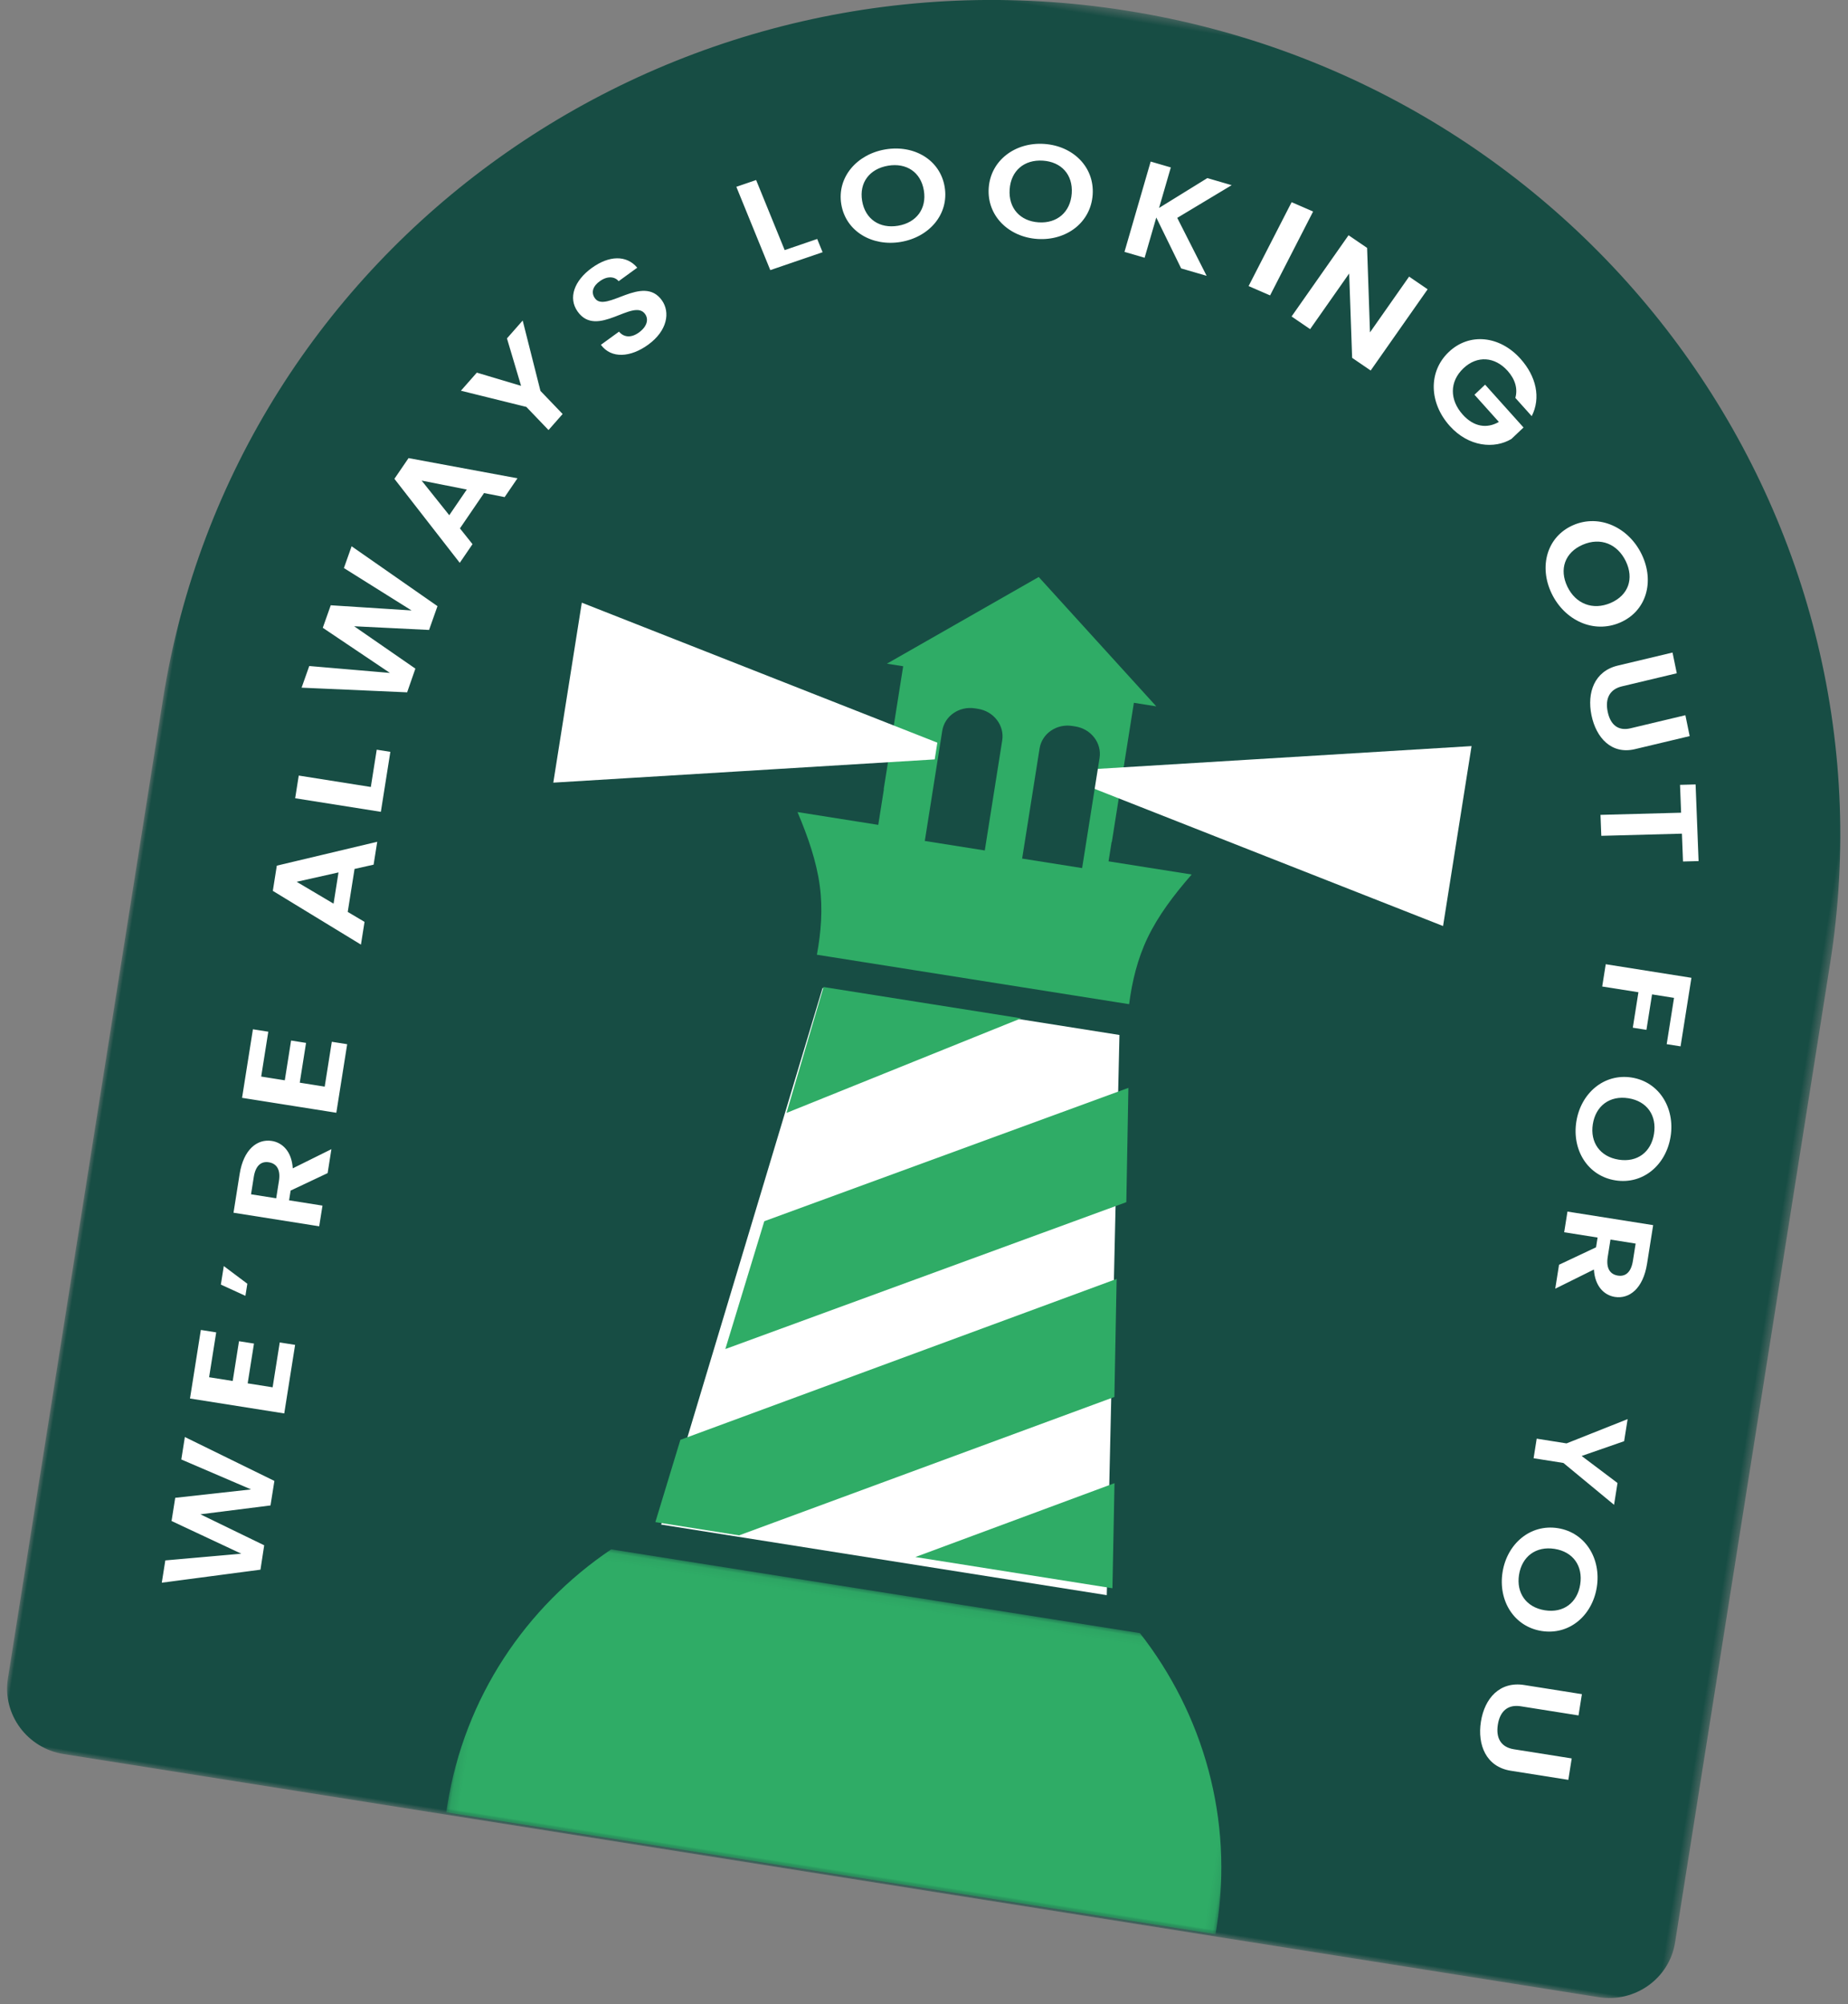
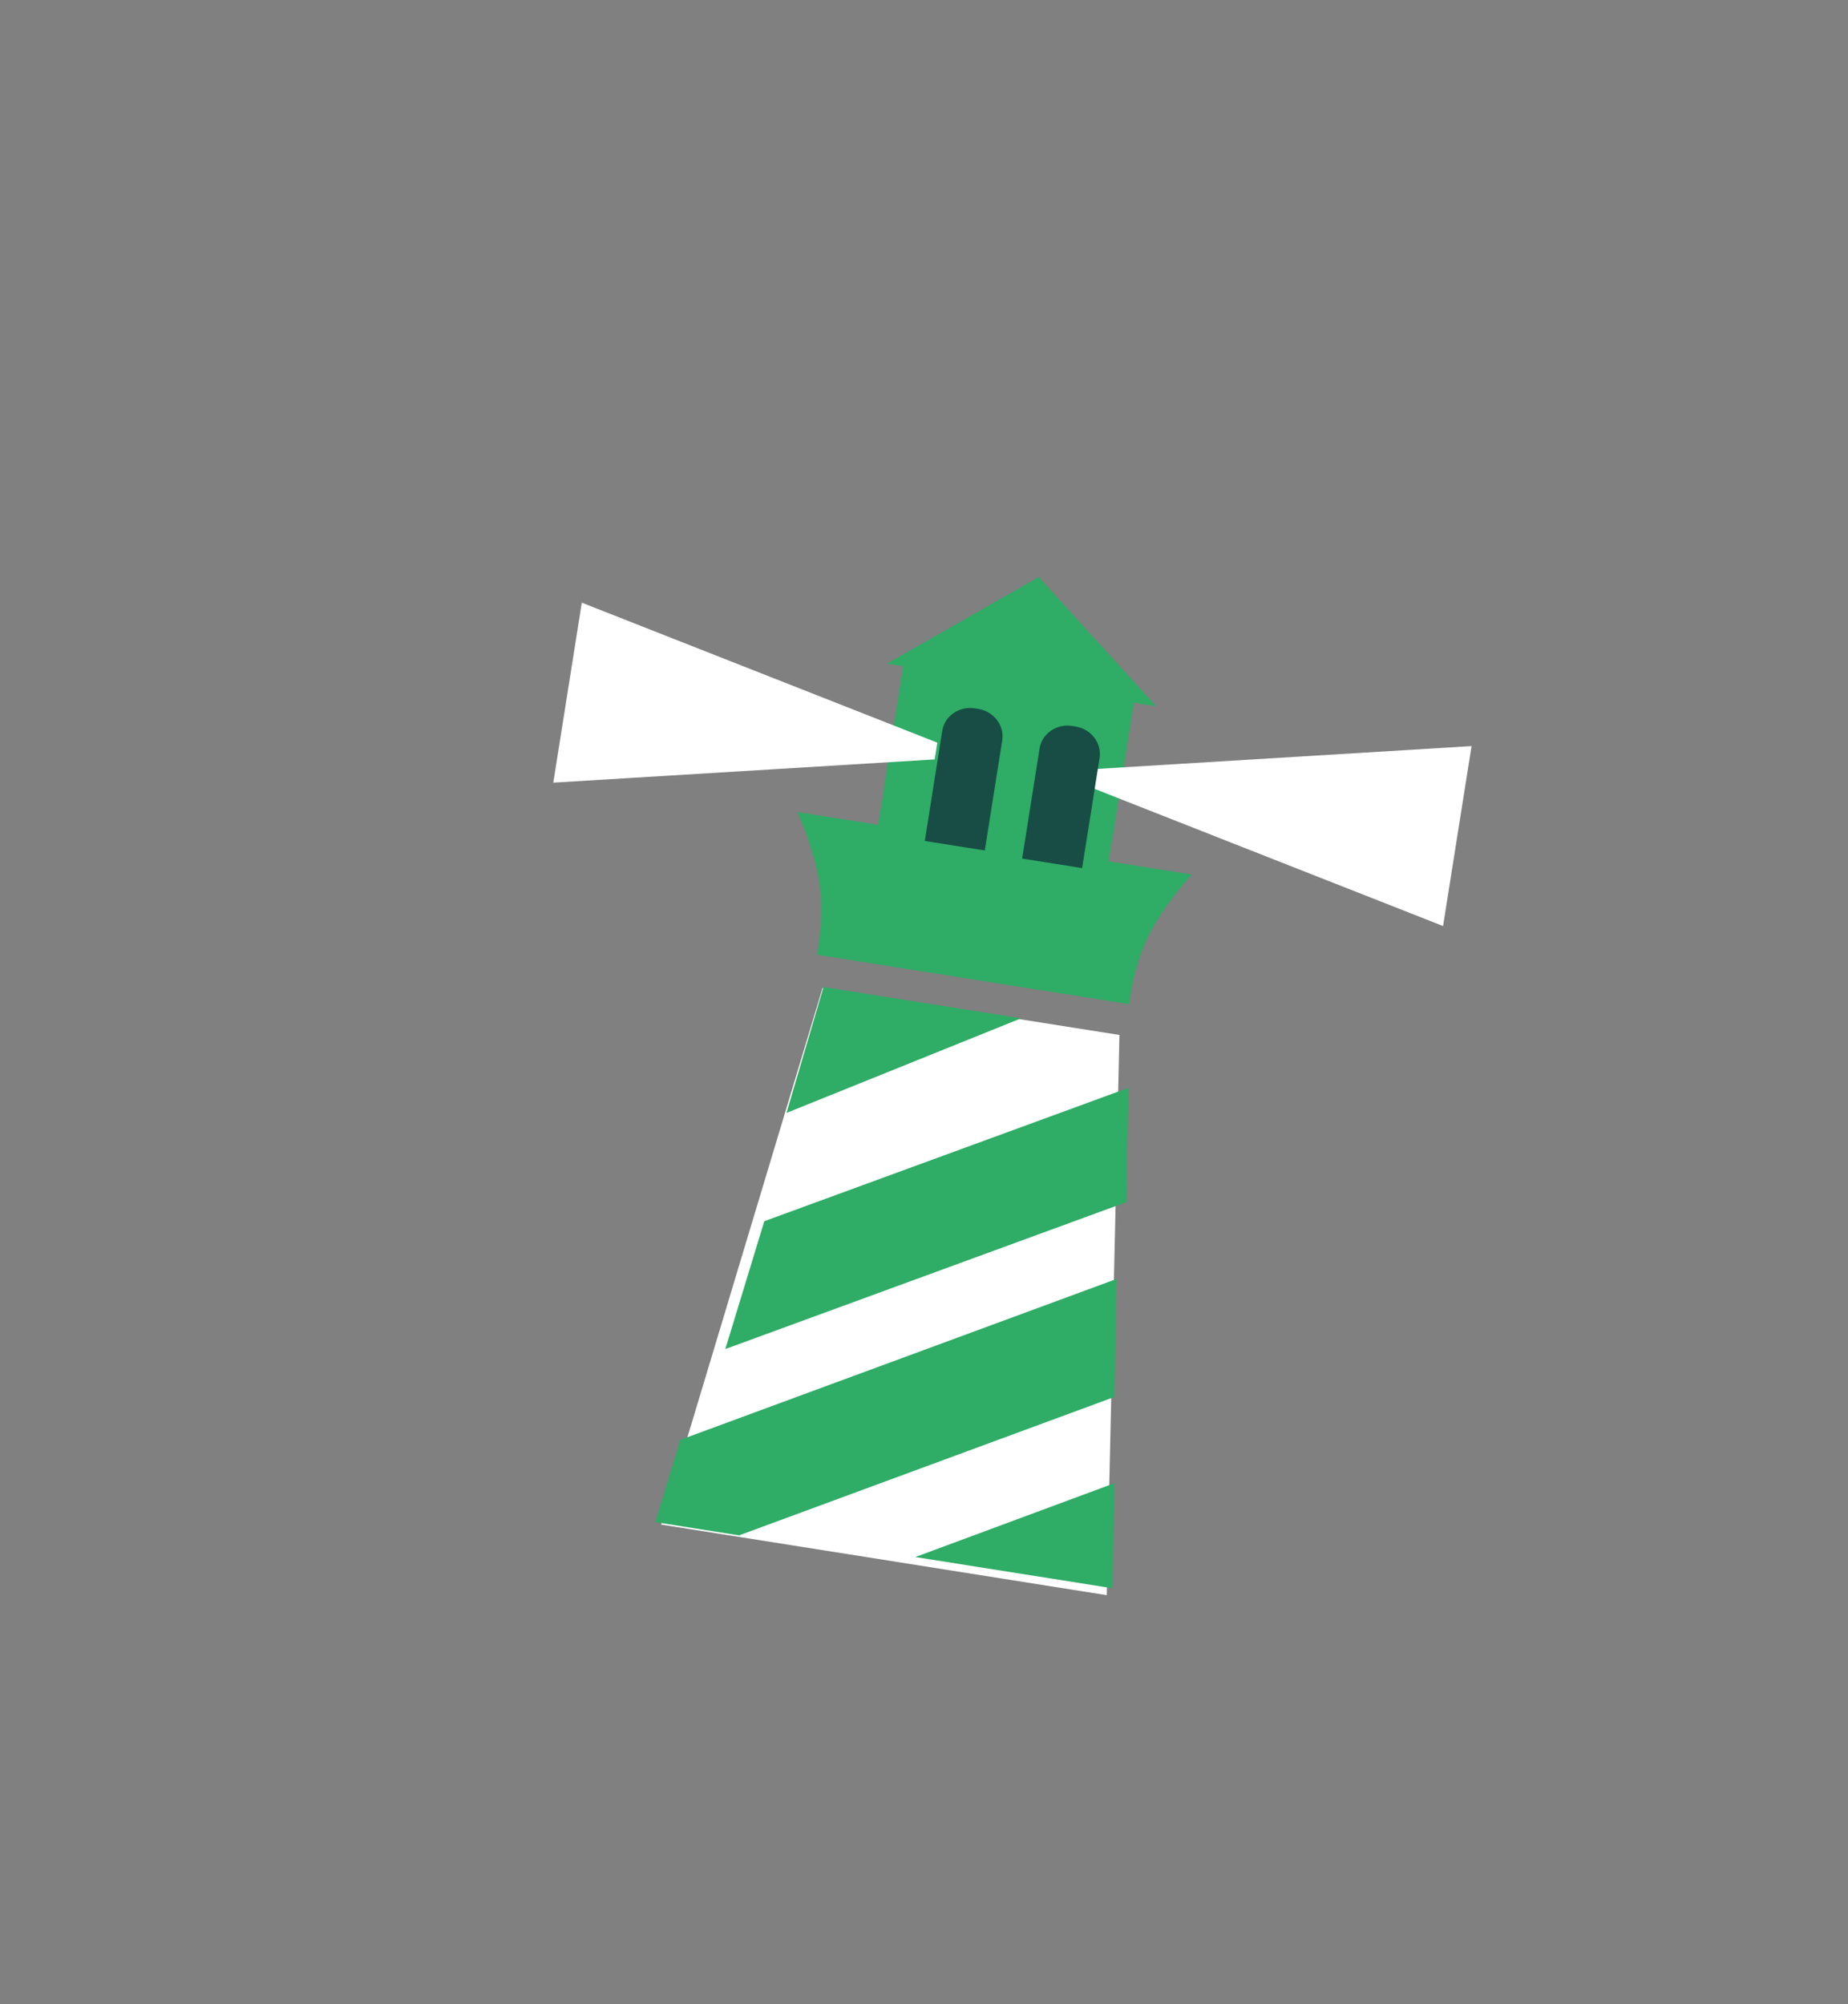
<svg xmlns="http://www.w3.org/2000/svg" xmlns:xlink="http://www.w3.org/1999/xlink" width="213" height="231">
  <rect width="100%" height="100%" fill="#808080" stroke="none" />
  <defs>
-     <path id="a" d="M0 .418h194.555v217.638H0z" />
-     <path id="c" d="M.117.076h89.776V33H.117z" />
-   </defs>
+     </defs>
  <g fill="none" fill-rule="evenodd">
    <g transform="rotate(9 108.427 207.723)">
      <mask id="b" fill="#fff">
        <use xlink:href="#a" />
      </mask>
-       <path d="M194.555 96.242c0-52.922-43.552-95.824-97.277-95.824S0 43.319 0 96.242V210.44c0 4.205 3.461 7.615 7.73 7.615h179.095c4.27 0 7.73-3.41 7.73-7.615V96.24z" fill="#174D44" mask="url(#b)" />
+       <path d="M194.555 96.242c0-52.922-43.552-95.824-97.277-95.824S0 43.319 0 96.242V210.44c0 4.205 3.461 7.615 7.73 7.615h179.095c4.27 0 7.73-3.41 7.73-7.615V96.24" fill="#174D44" mask="url(#b)" />
    </g>
-     <path fill="#FFF" d="M18.647 182.42l.407-2.57 8.758-.774-8.039-3.767.423-2.673 8.742-.968-8.041-3.451.41-2.588 10.32 5.06-.449 2.827-8.08 1.02 7.353 3.571-.43 2.812zM24.92 153.568l-.818 5.17 2.72.431.726-4.584 1.726.273-.727 4.585 2.876.455.819-5.17 1.772.28-1.252 7.902-10.864-1.72 1.251-7.902zM28.287 149.355l-2.832-1.297.339-2.135 2.714 2.038zM29.25 135.66l-.316 1.993 2.9.459.316-1.992c.21-1.329-.276-2.016-1.167-2.158-.877-.139-1.524.37-1.734 1.698zm-1.629-.345c.453-2.86 2.052-4.074 3.708-3.812 1.203.19 2.293 1.184 2.415 3.158l4.455-2.21-.436 2.76-4.265 2.013-.178 1.123 3.85.61-.378 2.384-9.877-1.564.706-4.462zM30.923 118.913l-.818 5.17 2.72.431.726-4.584 1.725.273-.726 4.585 2.875.455.82-5.17 1.771.28-1.251 7.902-10.865-1.72 1.252-7.902zM34.193 101.635l4.253 2.52.57-3.601-4.823 1.081zm6.672-1.482l-.785 4.954 1.937 1.148-.415 2.62-10.156-6.195.46-2.905 11.574-2.753-.418 2.638-2.197.493zM34.434 89.39l8.307 1.315.68-4.298 1.571.249-1.095 6.914-9.877-1.565zM34.762 79.26l.882-2.495 9.3.796-7.74-5.203.918-2.595 9.316.597-7.799-4.888.889-2.51 9.897 6.901-.971 2.744-8.635-.426 7.058 4.883-.95 2.733zM48.597 55.393l3.185 3.989 2.02-2.96-5.205-1.029zm7.195 1.434l-2.78 4.074 1.45 1.817-1.47 2.154-7.533-9.684 1.63-2.388 12.554 2.327-1.48 2.169-2.371-.469zM53.125 45.034l1.835-2.085 5.099 1.521-1.627-5.466 1.812-2.059 2.048 8.108 2.557 2.666-1.626 1.848-2.557-2.667zM74.712 39.727c-2.017 1.466-4.25 1.646-5.452.015l2.086-1.516c.554.66 1.398.75 2.302.092.918-.667 1.149-1.5.704-2.125-1.343-1.89-5.541 2.887-7.777-.289-1.12-1.576-.378-3.559 1.625-5.014 1.989-1.445 4.001-1.522 5.247-.036l-2.142 1.556c-.45-.545-1.285-.621-2.129-.028-.783.53-1.113 1.284-.606 1.997 1.245 1.752 5.53-2.842 7.719.236.979 1.377.635 3.505-1.577 5.112M87.151 20.75l3.291 8.076 3.748-1.282.623 1.527-6.03 2.063-3.913-9.603zM103.511 26.02c2.1-.353 3.324-1.955 2.972-4.072-.352-2.119-2.023-3.202-4.123-2.85-2.116.357-3.345 1.928-2.993 4.047.352 2.118 2.028 3.231 4.144 2.875m.31 1.865c-3.283.552-6.333-1.205-6.854-4.337-.518-3.117 1.798-5.776 5.081-6.328 3.316-.558 6.317 1.207 6.834 4.324.521 3.132-1.761 5.785-5.06 6.34M119.71 25.627c2.111.14 3.666-1.16 3.818-3.336.151-2.176-1.211-3.635-3.323-3.773-2.128-.14-3.68 1.129-3.832 3.304-.152 2.176 1.21 3.666 3.337 3.805m-.133 1.916c-3.3-.216-5.841-2.661-5.617-5.879.223-3.202 3.078-5.293 6.38-5.076 3.334.218 5.824 2.66 5.6 5.861-.223 3.218-3.045 5.311-6.363 5.094M133.273 25.07l-1.345 4.638-2.321-.677 3.019-10.41 2.322.677-1.355 4.668 5.566-3.44 2.802.817-6.272 3.768 3.386 6.68-2.935-.855zM148.872 23.304l2.477 1.075-4.959 9.669-2.477-1.075zM164.55 33.342l-6.566 9.362-2.138-1.46-.341-9.723-4.5 6.414-2.138-1.46 6.567-9.362 2.138 1.46.332 9.737 4.509-6.429zM176.545 47.964l-1.886-2.103c.3-1.057-.025-2.151-.892-3.118-1.465-1.632-3.502-1.802-5.093-.294-1.624 1.54-1.6 3.645-.077 5.342 1.265 1.41 2.783 1.639 4.162.839l-2.812-3.134 1.224-1.161 4.429 4.936-1.396 1.323c-1.953 1.176-4.928.928-7.107-1.5-2.379-2.652-2.501-6.258-.11-8.525 2.392-2.268 5.89-1.863 8.256.775 1.828 2.036 2.376 4.513 1.302 6.62M180.654 67.612c.952 1.979 2.931 2.773 4.994 1.88 2.063-.892 2.698-2.818 1.746-4.797-.959-1.995-2.909-2.802-4.972-1.909-2.062.892-2.727 2.831-1.768 4.826m-1.815.786c-1.488-3.094-.555-6.553 2.496-7.874 3.035-1.314 6.402.285 7.89 3.379 1.503 3.125.547 6.538-2.49 7.851-3.05 1.32-6.4-.246-7.896-3.356M192.775 75.211l.491 2.39-6.323 1.508c-1.405.334-1.955 1.397-1.643 2.917.316 1.537 1.23 2.25 2.635 1.916l6.323-1.507.494 2.407-6.308 1.503c-2.694.642-4.474-1.298-5.01-3.91-.536-2.613.34-5.079 3.033-5.72l6.308-1.504zM195.434 90.413l.344 8.835-1.796.048-.124-3.21-9.292.25-.094-2.415 9.292-.25-.125-3.21zM194.953 112.7l-1.251 7.901-1.599-.253.845-5.335-2.533-.401-.647 4.088-1.571-.249.648-4.088-4.175-.66.407-2.568zM183.589 129.569c-.331 2.089.823 3.75 2.98 4.091 2.159.342 3.74-.886 4.07-2.974.334-2.106-.79-3.762-2.948-4.104-2.158-.341-3.769.882-4.102 2.987m-1.9-.301c.517-3.265 3.19-5.578 6.38-5.073 3.176.503 5.002 3.528 4.485 6.794-.523 3.299-3.186 5.561-6.362 5.058-3.191-.505-5.023-3.497-4.503-6.779M188.208 145.324l.315-1.992-2.9-.46-.316 1.993c-.21 1.328.275 2.016 1.167 2.157.877.139 1.523-.37 1.734-1.698zm1.628.345c-.453 2.861-2.052 4.074-3.708 3.812-1.203-.19-2.293-1.184-2.415-3.158l-4.456 2.21.437-2.76 4.265-2.012.178-1.124-3.85-.61.378-2.384 9.877 1.565-.706 4.461zM187.6 163.564l-.403 2.546-4.896 1.702 4.133 3.115-.398 2.514-5.836-4.822-3.438-.545.357-2.256 3.439.545zM175.083 181.508c-.33 2.089.823 3.75 2.981 4.091 2.158.342 3.739-.886 4.07-2.975.333-2.105-.79-3.761-2.949-4.103-2.157-.342-3.769.882-4.102 2.987m-1.9-.301c.518-3.266 3.19-5.578 6.38-5.073 3.176.503 5.002 3.528 4.485 6.794-.522 3.298-3.186 5.561-6.362 5.058-3.19-.505-5.022-3.497-4.502-6.78M182.329 195.265l-.389 2.452-6.658-1.055c-1.479-.234-2.393.555-2.64 2.113-.25 1.576.376 2.609 1.856 2.843l6.657 1.055-.39 2.469-6.643-1.052c-2.835-.45-3.856-2.98-3.432-5.66.425-2.68 2.16-4.666 4.996-4.217l6.643 1.052z" />
    <g transform="rotate(9 -1091.724 446.951)">
      <mask id="d" fill="#fff">
        <use xlink:href="#c" />
      </mask>
      <path d="M75.852.076H14.158C5.512 8.13.117 19.533.117 32.176V33h89.776v-.823c0-12.644-5.395-24.047-14.04-32.101" fill="#2FAC66" mask="url(#d)" />
    </g>
    <path d="M76.206 175.72l51.36 8.135 1.461-64.566-34.219-5.415-18.602 61.846" fill="#FFF" />
    <path d="M101.858 90.962l.02.003-.65 4.108-9.308-1.475c1.227 2.891 2.189 5.698 2.567 8.493.363 2.69.147 5.358-.332 7.95l1.56.247 32.867 5.205 1.56.247c.34-2.613.962-5.217 2.135-7.663 1.222-2.543 3.006-4.914 5.076-7.283l-9.582-1.517.355-2.237.025.004 2.54-16.04 2.581.409-13.55-14.909-17.496 9.991 1.874.297-2.244 14.17h.002zM83.603 155.488l46.217-16.929c.08-4.39.16-8.783.238-13.174l-41.966 15.37-4.49 14.733M90.652 128.274l27.038-10.904-22.77-3.607-4.268 14.511M128.7 147.407L78.42 165.951c-.96 3.162-1.923 6.325-2.883 9.484l9.649 1.529 43.258-15.953c.085-4.534.171-9.07.258-13.604M105.503 179.461l22.716 3.598.238-12.112-22.954 8.514z" fill="#2FAC66" />
    <path d="M107.886 86.565l.153-.966c-6.832-2.687-13.668-5.38-20.494-8.069-6.828-2.687-13.661-5.373-20.487-8.066l-1.643 10.374-1.642 10.368L85.75 88.87l21.984-1.343.153-.962zM147.635 87.332c-7.324.448-14.656.896-21.984 1.341l-.153.966-.152.962 20.493 8.07c6.828 2.688 13.66 5.376 20.488 8.062l1.642-10.368 1.643-10.373c-7.325.45-14.654.894-21.977 1.34" fill="#FFF" />
    <path d="M124.726 100.053l-6.914-1.095 2.01-12.69c.272-1.72 1.96-2.88 3.77-2.594l.358.057c1.81.287 3.058 1.913 2.785 3.632l-2.01 12.69zM113.506 98.023l-6.914-1.095 2.01-12.69c.272-1.72 1.96-2.88 3.771-2.594l.358.057c1.81.287 3.057 1.913 2.785 3.633l-2.01 12.69z" fill="#174D44" />
  </g>
</svg>